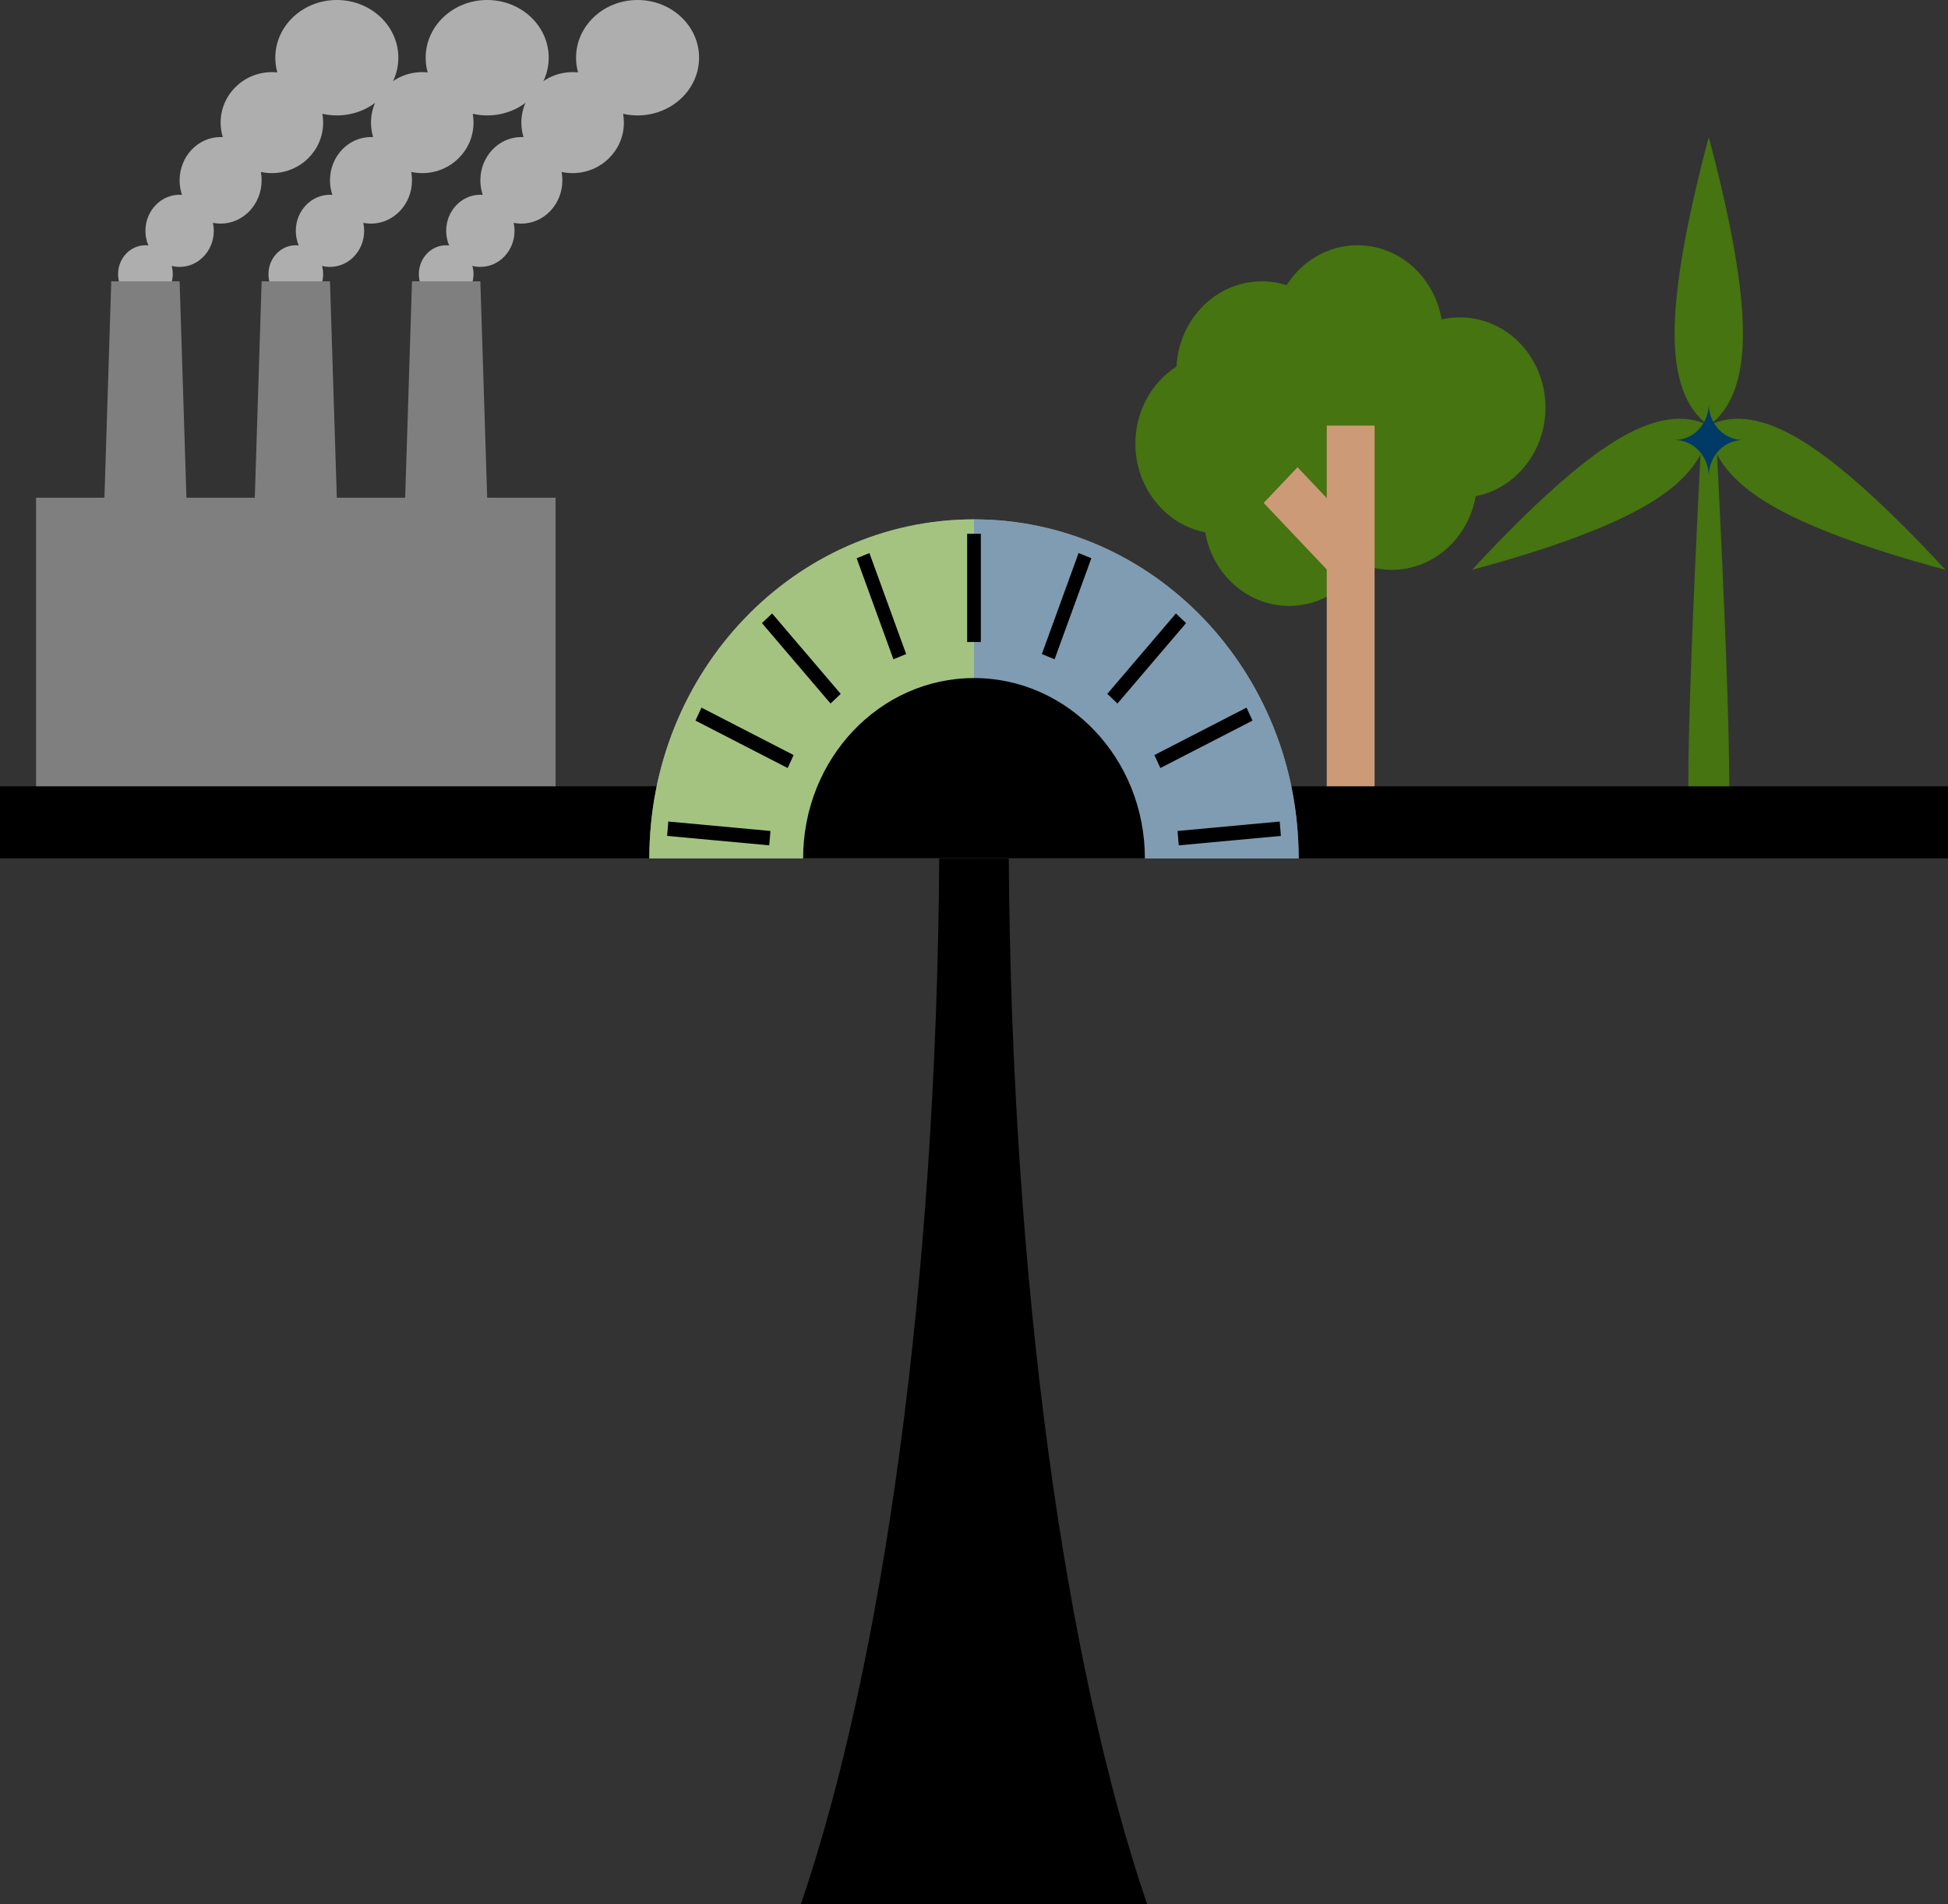
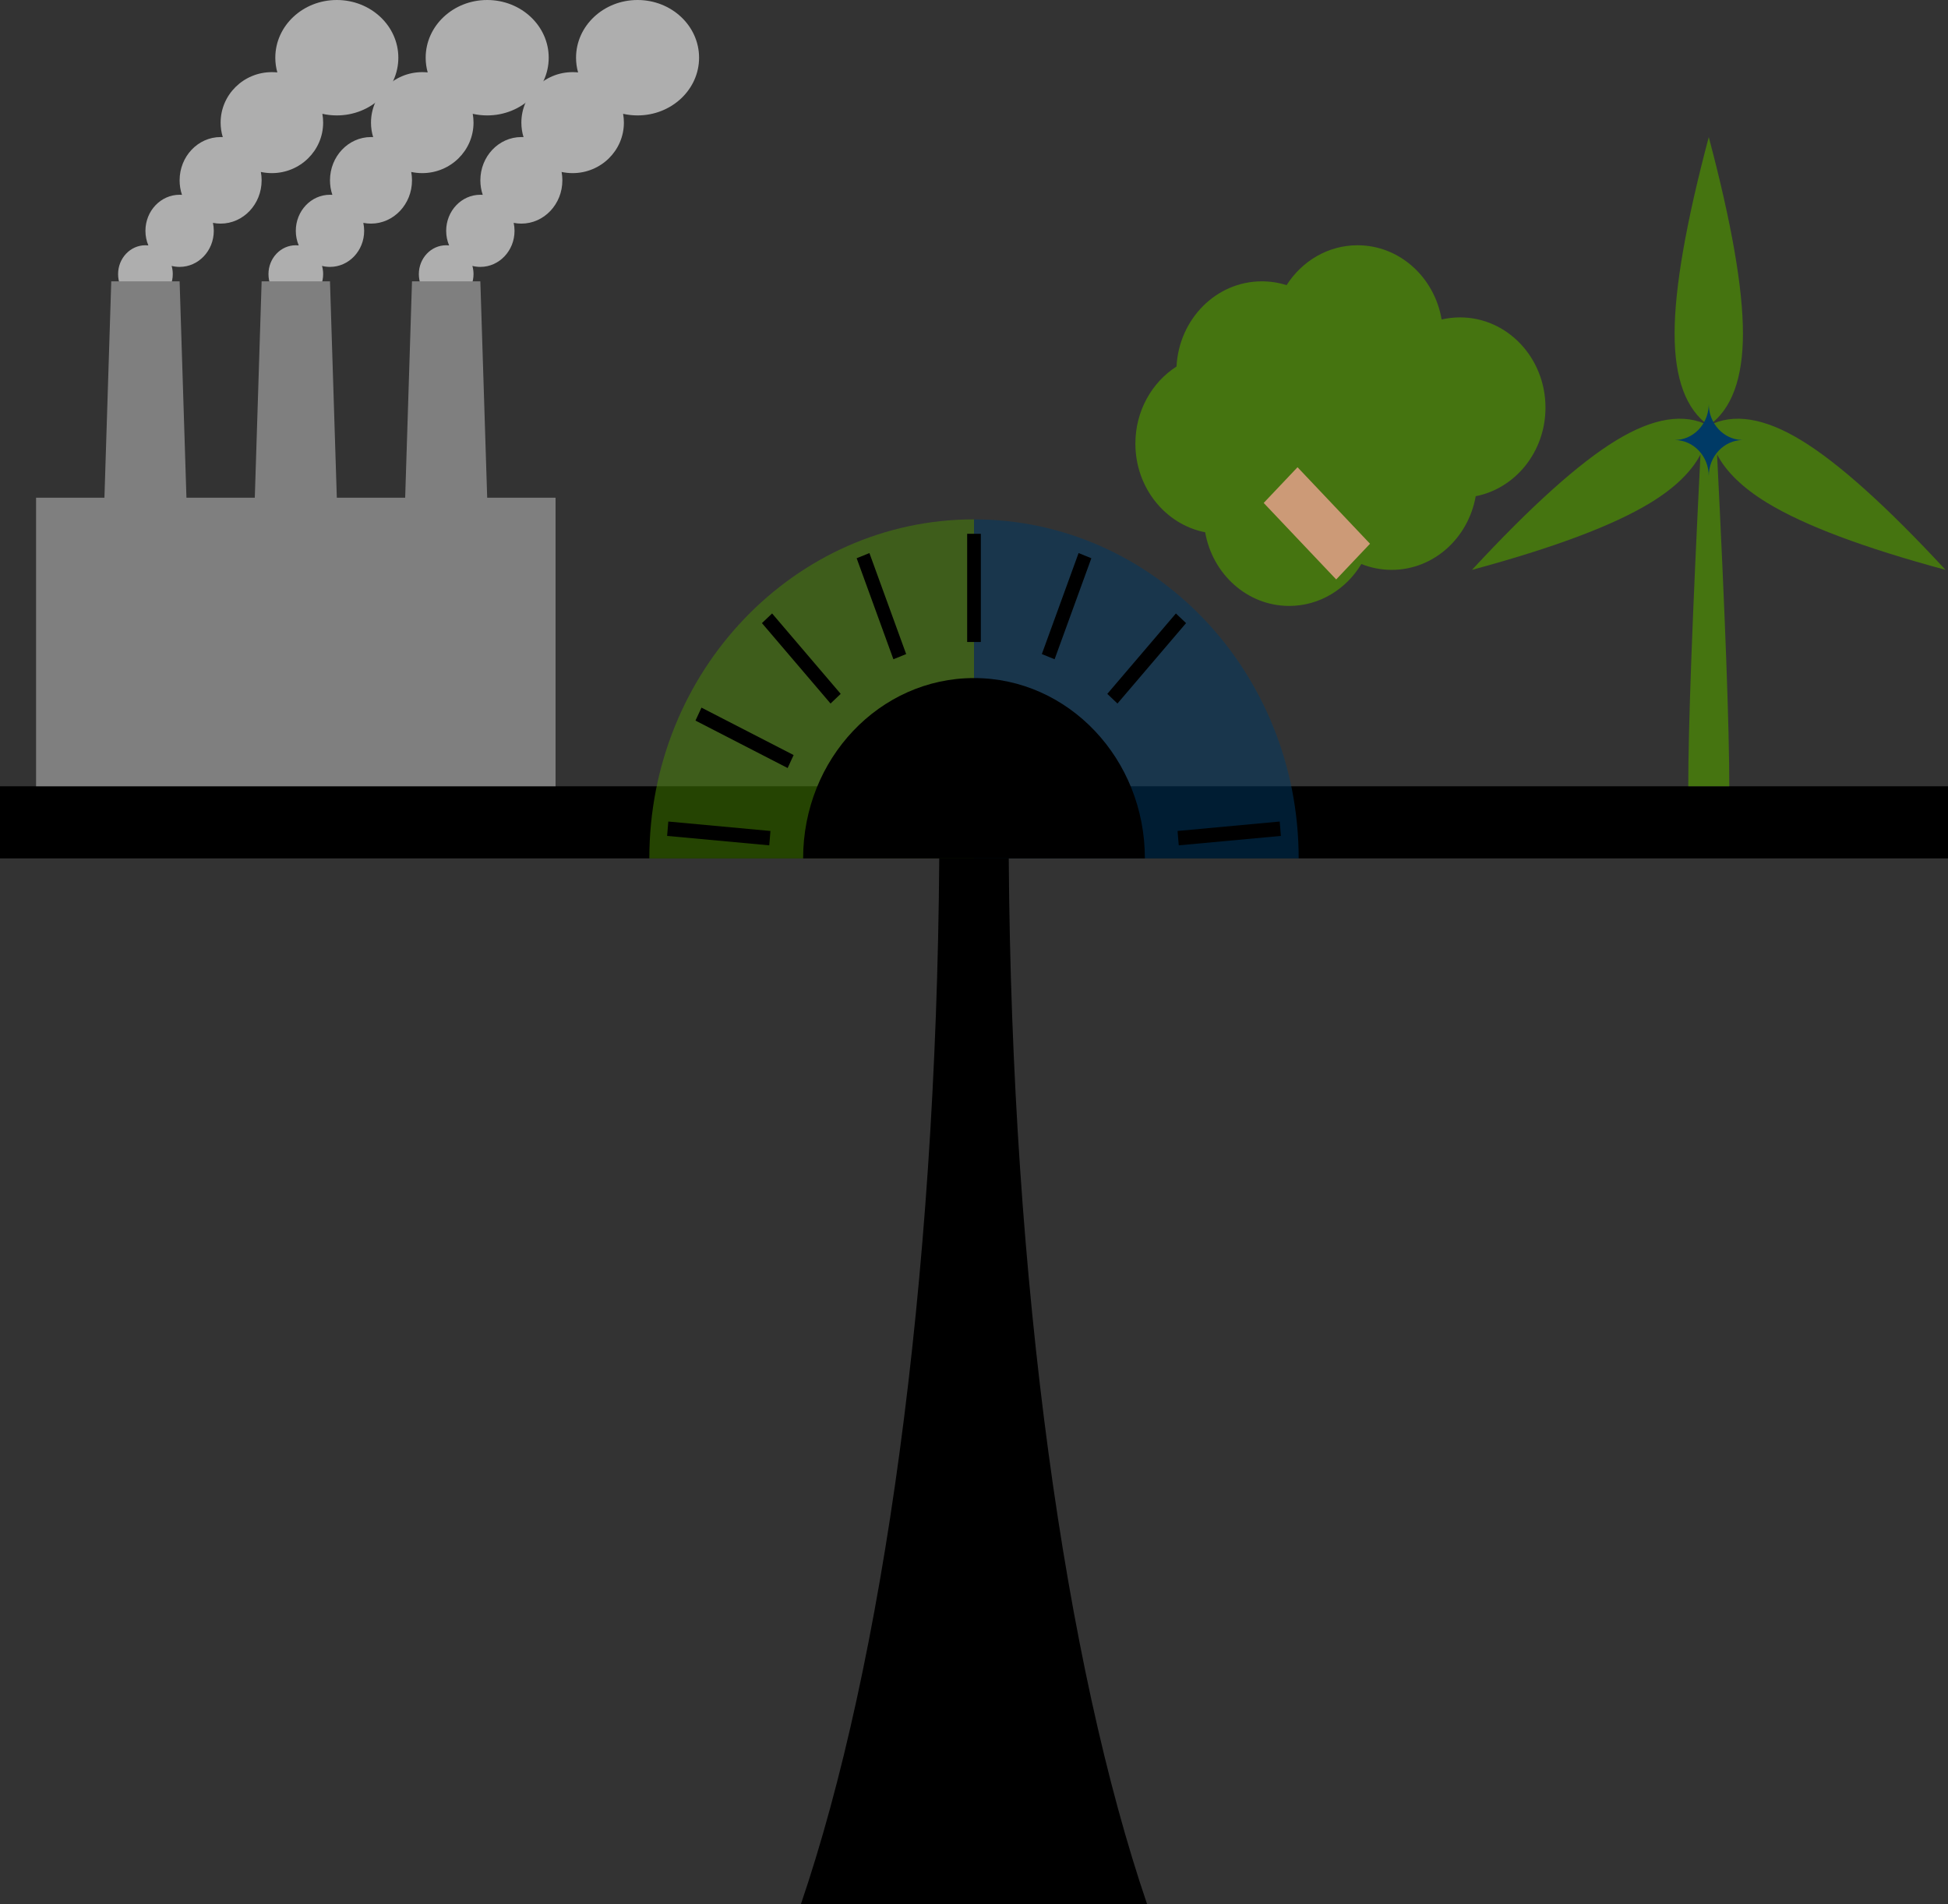
<svg xmlns="http://www.w3.org/2000/svg" width="270px" height="264px" viewBox="0 0 270 264" version="1.1">
  <rect x="0" y="0" width="270" height="264" fill="#333333" stroke="none" />
  <title>scale</title>
  <desc>Created with Sketch.</desc>
  <g id="home-design" stroke="none" stroke-width="1" fill="none" fill-rule="evenodd">
    <g id="home" transform="translate(-915, -1658)">
      <g id="your-net-zero-carbon-emission-journey" transform="translate(0, 1238)">
        <g id="offset" transform="translate(915, 335)">
          <g id="scale" transform="translate(0, 85)">
            <g transform="translate(0, 72)">
              <path d="M270,37 L270,47 L139.817,47.001 C140.215,106.29 147.659,158.725 159,192 L111,192 C122.341,158.725 129.785,106.29 130.183,47.001 L0,47 L0,37 L270,37 Z" id="scale-base" fill="#000000" />
              <g id="measure-thing" transform="translate(89.632, 0)">
-                 <path d="M90.368,47 C90.368,21.043 70.221,0 45.368,0 C20.516,0 0.368,21.043 0.368,47 C22.872,47 67.868,47 90.368,47 Z" id="white-bg" fill="#FFFFFF" />
                <path d="M90.368,47 C90.368,21.043 70.221,0 45.368,0 C45.371,14.836 45.371,30.502 45.368,47 C60.368,47 75.368,47 90.368,47 Z" id="blue" fill="#003A66" opacity="0.5" />
                <path d="M45.368,47 C45.368,37.214 45.368,10.308 45.368,0 C20.516,0 0.368,21.043 0.368,47 C22.872,47 22.868,47 45.368,47 Z" id="green" fill="#4B8905" opacity="0.5" />
                <path d="M69.053,47 C69.053,33.193 58.449,22 45.368,22 C32.288,22 21.684,33.193 21.684,47 C35.137,47 52.314,47 69.053,47 Z" id="black" fill="#000000" />
                <polygon id="Rectangle" fill="#000000" transform="translate(80.743, 43.54) rotate(85) translate(-80.743, -43.54) " points="79.709 36.427 81.709 36.436 81.777 50.653 79.778 50.644" />
-                 <polygon id="Rectangle" fill="#000000" transform="translate(77.17, 30.285) rotate(64) translate(-77.17, -30.285) " points="76.025 23.083 78.005 23.124 78.316 37.487 76.336 37.445" />
                <polygon id="Rectangle" fill="#000000" transform="translate(69.302, 19.287) rotate(42) translate(-69.302, -19.287) " points="68.135 11.938 70.077 11.99 70.47 26.637 68.528 26.584" />
                <polygon id="Rectangle" fill="#000000" transform="translate(58.202, 12.032) rotate(21) translate(-58.202, -12.032) " points="57.116 4.565 59.024 4.601 59.288 19.499 57.38 19.464" />
                <rect id="Rectangle" fill="#000000" x="44.421" y="2" width="1.895" height="15" />
                <polygon id="Rectangle" fill="#000000" transform="translate(32.535, 12.032) rotate(339) translate(-32.535, -12.032) " points="31.713 4.601 33.621 4.565 33.357 19.464 31.449 19.499" />
                <polygon id="Rectangle" fill="#000000" transform="translate(21.434, 19.287) rotate(318) translate(-21.434, -19.287) " points="20.66 11.99 22.602 11.938 22.209 26.584 20.267 26.637" />
                <polygon id="Rectangle" fill="#000000" transform="translate(13.567, 30.285) rotate(296) translate(-13.567, -30.285) " points="12.732 23.124 14.712 23.083 14.401 37.445 12.421 37.487" />
                <polygon id="Rectangle" fill="#000000" transform="translate(9.994, 43.54) rotate(275) translate(-9.994, -43.54) " points="9.028 36.436 11.028 36.427 10.959 50.644 8.96 50.653" />
              </g>
            </g>
            <g id="tree" transform="translate(157.368, 34)">
              <path d="M30.789,0 C36.616,0 41.459,4.441 42.447,10.291 C43.269,10.101 44.123,10 45,10 C51.54,10 56.842,15.596 56.842,22.5 C56.842,28.621 52.674,33.715 47.17,34.791 C46.151,40.6 41.326,45 35.526,45 C34.045,45 32.628,44.713 31.321,44.189 C29.221,47.682 25.525,50 21.316,50 C15.516,50 10.691,45.6 9.672,39.79 C4.168,38.715 0,33.621 0,27.5 C0,22.969 2.284,19.002 5.702,16.809 C6.042,10.227 11.206,5 17.526,5 C18.719,5 19.871,5.186 20.957,5.532 C23.083,2.195 26.693,0 30.789,0 Z" id="Combined-Shape" fill="#4B8905" opacity="0.75" />
-               <rect id="Rectangle" fill="#CC9A77" x="26.526" y="25" width="6.632" height="50" />
              <polygon id="Rectangle" fill="#CC9A77" transform="translate(25.153, 38.55) rotate(-45) translate(-25.153, -38.55) " points="21.942 31.34 28.758 31.156 28.363 45.761 21.548 45.945" />
            </g>
            <path d="M236.842,59 C240.262,57.235 244.543,57.919 249.684,61.053 C254.826,64.186 261.485,70.169 269.66,79 C258.327,75.942 250.089,72.847 244.947,69.713 C241.586,67.665 239.267,65.429 237.992,63.006 C239.12,85.501 239.684,100.832 239.684,109 L234,109 L234,109 C234,100.832 234.564,85.502 235.692,63.009 C234.416,65.43 232.097,67.665 228.737,69.713 C223.595,72.847 215.357,75.942 204.024,79 C212.2,70.169 218.858,64.186 224,61.053 C229.142,57.919 233.422,57.235 236.842,59 Z M236.842,19 C240,30.889 241.579,39.967 241.579,46.234 C241.579,52.501 240,56.756 236.842,59 C233.684,56.756 232.105,52.501 232.105,46.234 C232.105,39.967 233.684,30.889 236.842,19 Z" id="windmill" fill="#4B8905" opacity="0.75" />
            <path d="M88.368,0 C93.077,0 96.895,3.582 96.895,8 C96.895,12.418 93.077,16 88.368,16 C87.678,16 87.007,15.923 86.365,15.778 C86.437,16.174 86.474,16.583 86.474,17 C86.474,20.866 83.293,24 79.368,24 C78.844,24 78.332,23.944 77.84,23.838 C77.911,24.213 77.947,24.602 77.947,25 C77.947,28.314 75.402,31 72.263,31 C71.899,31 71.544,30.964 71.199,30.895 C71.276,31.25 71.316,31.62 71.316,32 C71.316,34.761 69.195,37 66.579,37 C66.199,37 65.829,36.953 65.475,36.864 C65.577,37.223 65.632,37.605 65.632,38 C65.632,40.209 63.935,42 61.842,42 C59.749,42 58.053,40.209 58.053,38 C58.053,35.791 59.749,34 61.842,34 C61.979,34 62.114,34.008 62.248,34.023 C61.986,33.405 61.842,32.72 61.842,32 C61.842,29.239 63.963,27 66.579,27 C66.69,27 66.8,27.004 66.909,27.012 C66.694,26.384 66.579,25.706 66.579,25 C66.579,21.686 69.124,19 72.263,19 C72.363,19 72.463,19.003 72.562,19.008 C72.367,18.373 72.263,17.698 72.263,17 C72.263,13.134 75.444,10 79.368,10 C79.623,10 79.875,10.013 80.123,10.039 C79.939,9.389 79.842,8.705 79.842,8 C79.842,3.582 83.659,0 88.368,0 Z" id="Combined-Shape" fill="#AEAEAE" />
            <path d="M67.526,0 C72.235,0 76.053,3.582 76.053,8 C76.053,12.418 72.235,16 67.526,16 C66.836,16 66.165,15.923 65.523,15.778 C65.595,16.174 65.632,16.583 65.632,17 C65.632,20.866 62.45,24 58.526,24 C58.002,24 57.49,23.944 56.998,23.838 C57.069,24.213 57.105,24.602 57.105,25 C57.105,28.314 54.56,31 51.421,31 C51.057,31 50.701,30.964 50.357,30.895 C50.434,31.25 50.474,31.62 50.474,32 C50.474,34.761 48.353,37 45.737,37 C45.357,37 44.987,36.953 44.633,36.864 C44.735,37.223 44.789,37.605 44.789,38 C44.789,40.209 43.093,42 41,42 C38.907,42 37.211,40.209 37.211,38 C37.211,35.791 38.907,34 41,34 C41.137,34 41.272,34.008 41.406,34.023 C41.144,33.405 41,32.72 41,32 C41,29.239 43.121,27 45.737,27 C45.848,27 45.958,27.004 46.067,27.012 C45.852,26.384 45.737,25.706 45.737,25 C45.737,21.686 48.282,19 51.421,19 C51.521,19 51.621,19.003 51.719,19.008 C51.525,18.373 51.421,17.698 51.421,17 C51.421,13.134 54.602,10 58.526,10 C58.781,10 59.033,10.013 59.281,10.039 C59.097,9.389 59,8.705 59,8 C59,3.582 62.817,0 67.526,0 Z" id="Combined-Shape" fill="#AEAEAE" />
            <path d="M46.684,0 C51.393,0 55.211,3.582 55.211,8 C55.211,12.418 51.393,16 46.684,16 C45.994,16 45.323,15.923 44.681,15.778 C44.752,16.174 44.789,16.583 44.789,17 C44.789,20.866 41.608,24 37.684,24 C37.159,24 36.648,23.944 36.156,23.838 C36.226,24.213 36.263,24.602 36.263,25 C36.263,28.314 33.718,31 30.579,31 C30.215,31 29.859,30.964 29.515,30.895 C29.591,31.25 29.632,31.62 29.632,32 C29.632,34.761 27.511,37 24.895,37 C24.515,37 24.145,36.953 23.791,36.864 C23.893,37.223 23.947,37.605 23.947,38 C23.947,40.209 22.251,42 20.158,42 C18.065,42 16.368,40.209 16.368,38 C16.368,35.791 18.065,34 20.158,34 C20.295,34 20.43,34.008 20.563,34.023 C20.302,33.405 20.158,32.72 20.158,32 C20.158,29.239 22.279,27 24.895,27 C25.006,27 25.115,27.004 25.224,27.012 C25.01,26.384 24.895,25.706 24.895,25 C24.895,21.686 27.44,19 30.579,19 C30.679,19 30.779,19.003 30.877,19.008 C30.683,18.373 30.579,17.698 30.579,17 C30.579,13.134 33.76,10 37.684,10 C37.939,10 38.191,10.013 38.439,10.039 C38.255,9.389 38.158,8.705 38.158,8 C38.158,3.582 41.975,0 46.684,0 Z" id="Combined-Shape" fill="#AEAEAE" />
            <path d="M15.421,39 L24.895,39 L25.842,69 L35.316,69 L36.263,39 L45.737,39 L46.684,69 L56.158,69 L57.105,39 L66.579,39 L67.526,69 L77,69 L77,109 L5,109 L5,69 L14.474,69 L15.421,39 Z" id="Combined-Shape" fill="#7F7F7F" />
            <path d="M236.842,56 C236.842,58.687 238.85,60.879 241.368,60.995 L241.579,61 L241.579,61 C238.963,61 236.842,63.239 236.842,66 C236.842,63.239 234.721,61 232.105,61 C234.651,61 236.727,58.881 236.837,56.223 L236.842,56 L236.842,56 Z" id="Combined-Shape" fill="#003A66" />
          </g>
        </g>
      </g>
    </g>
  </g>
</svg>